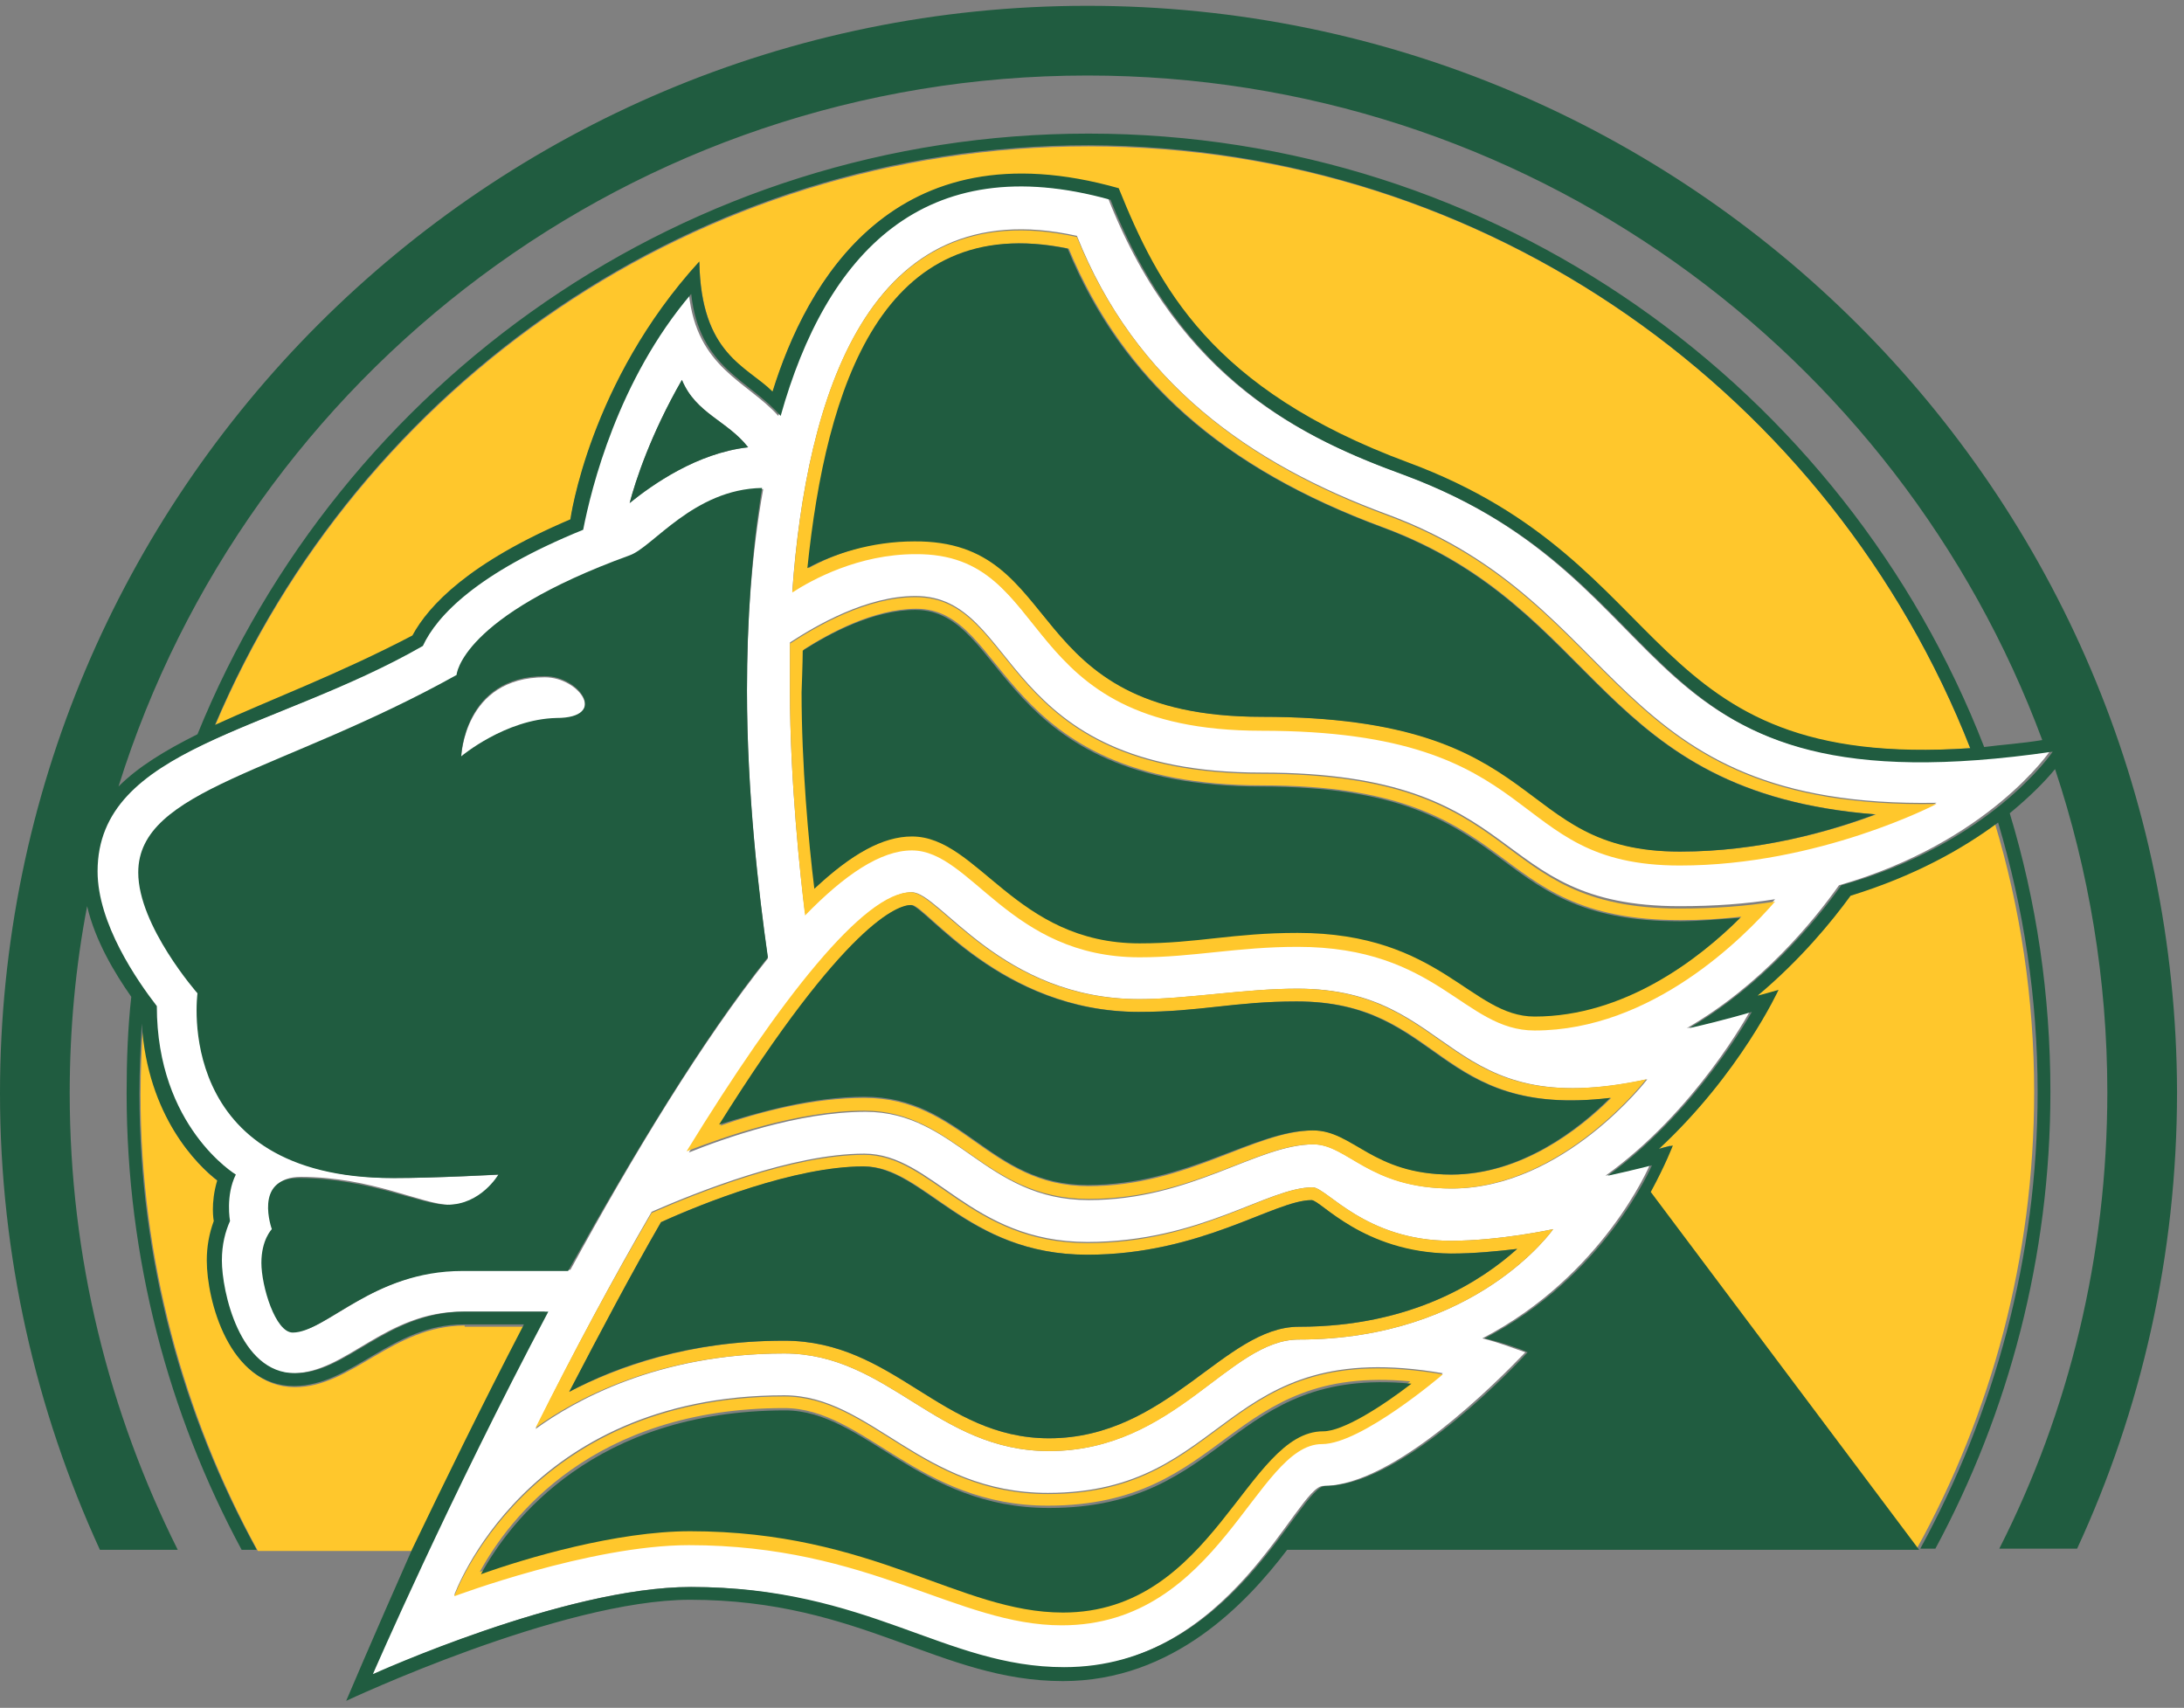
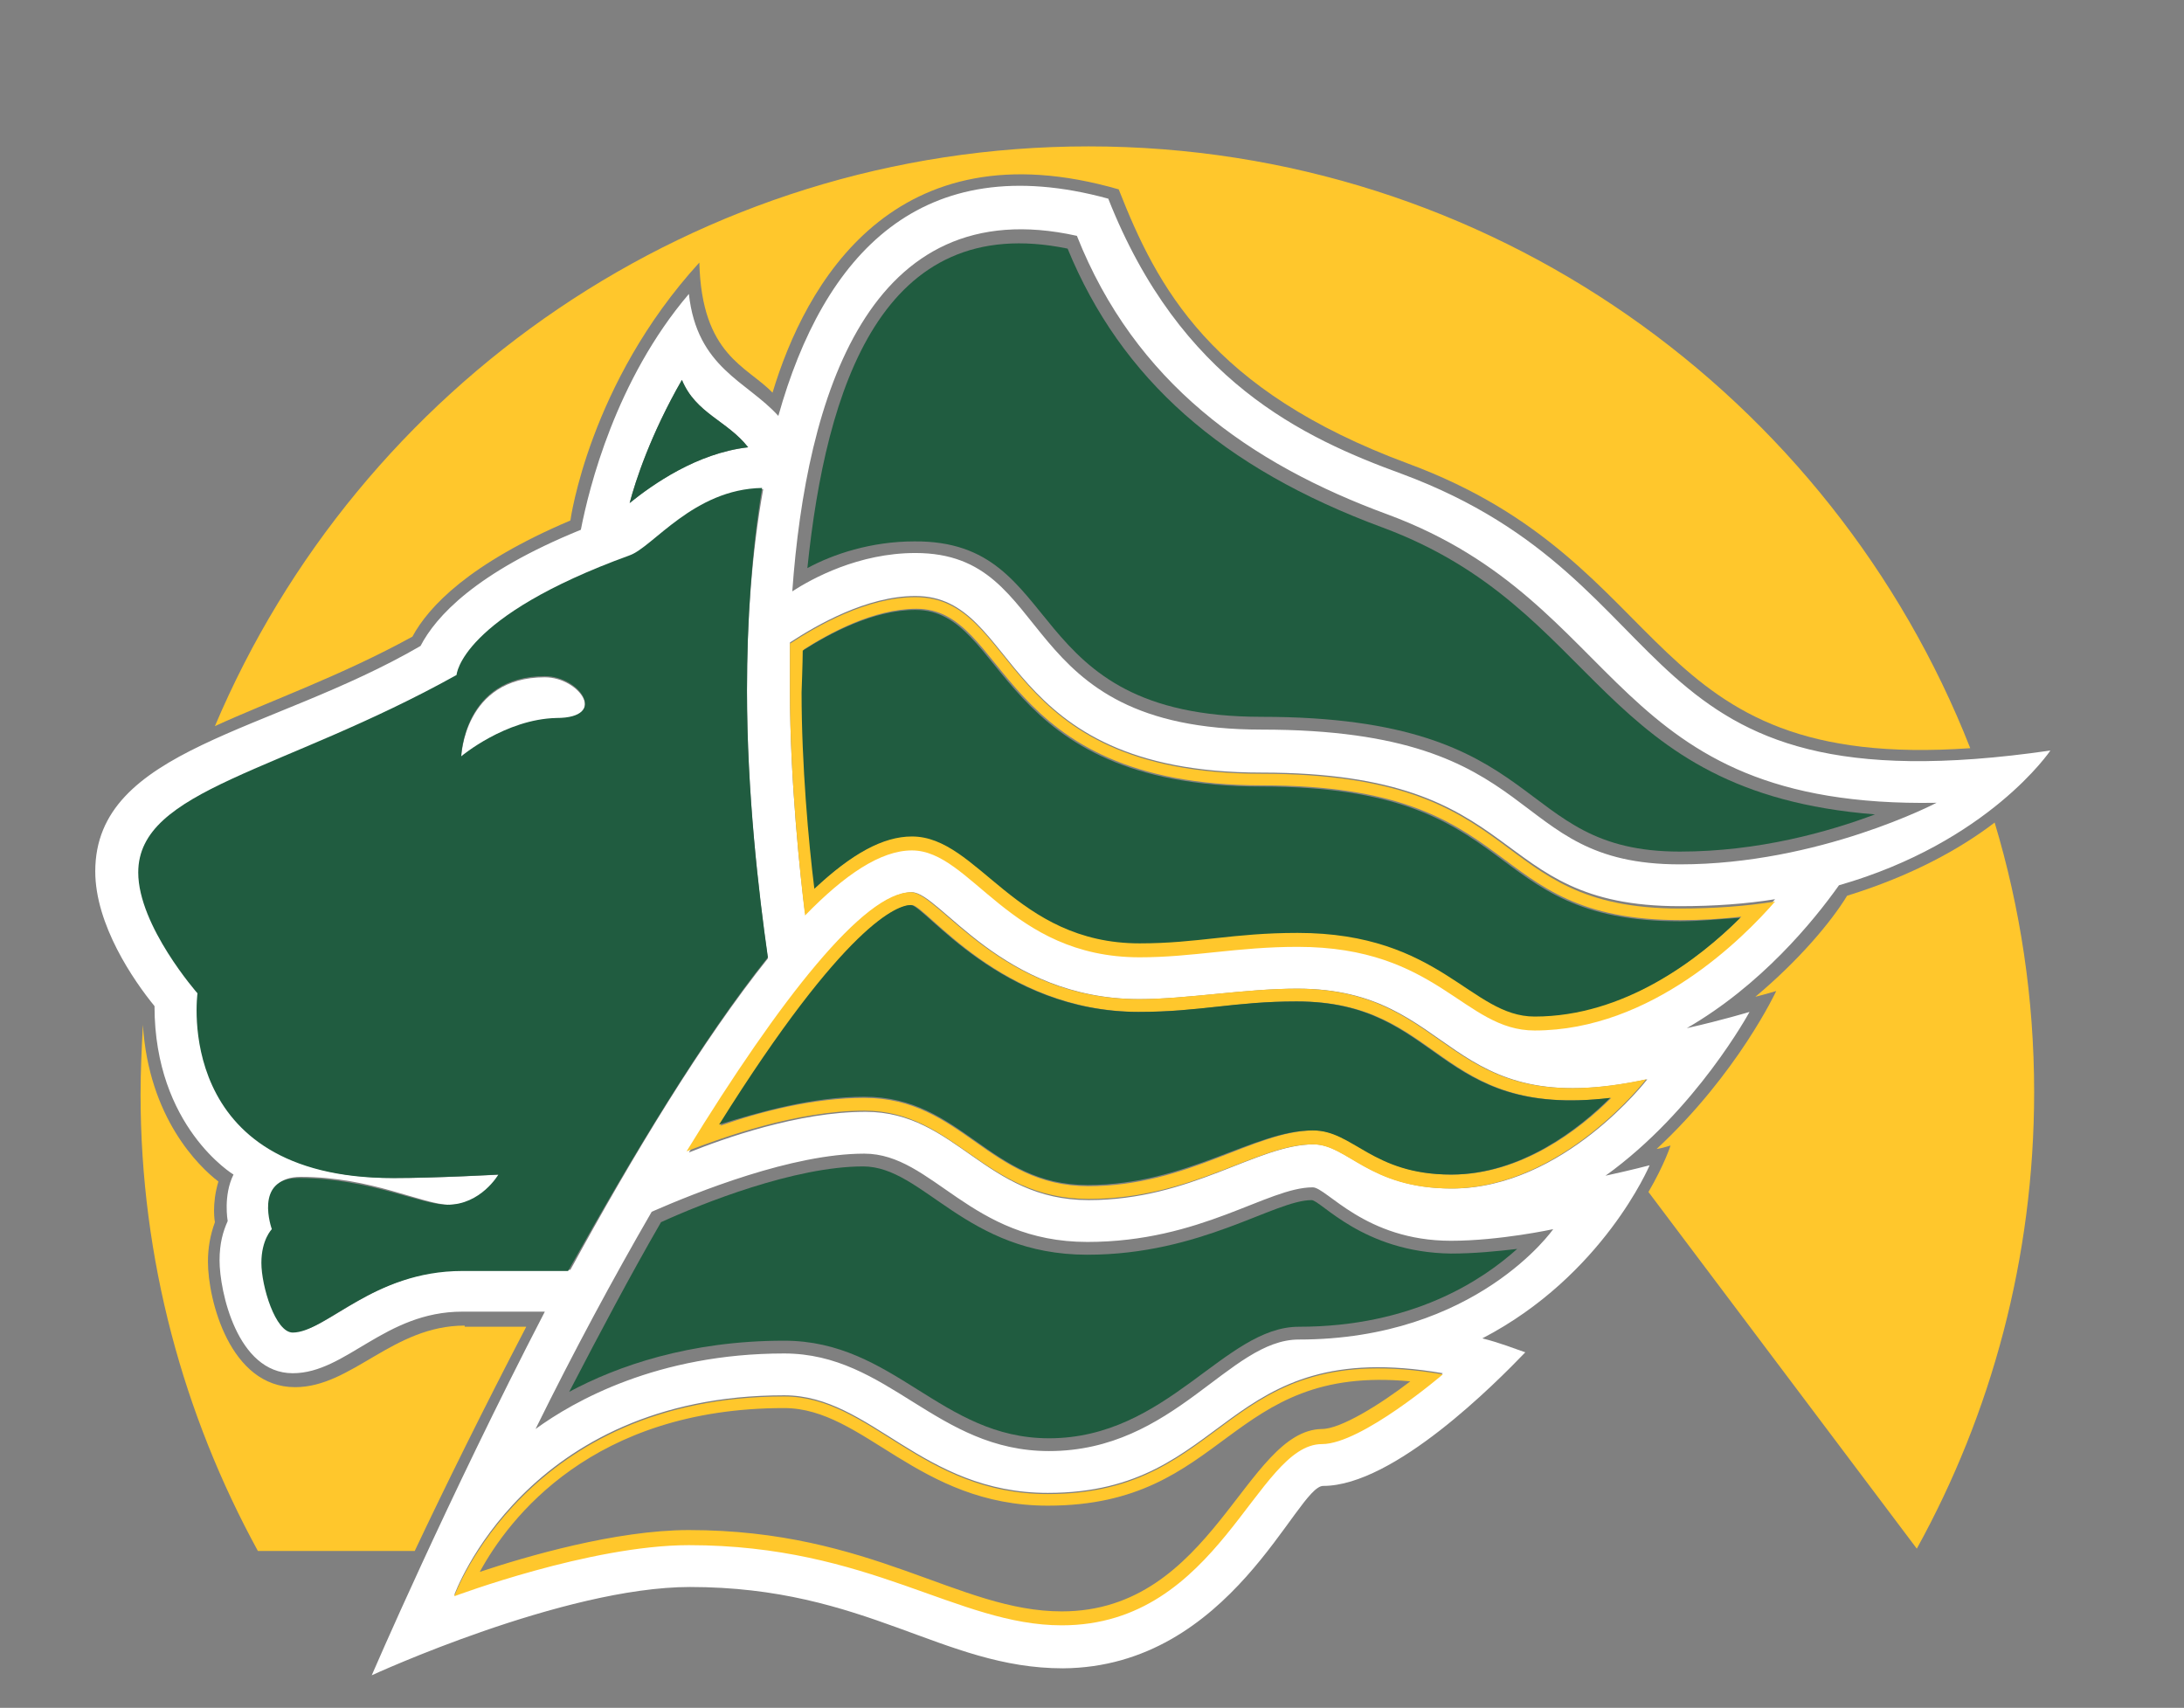
<svg xmlns="http://www.w3.org/2000/svg" width="188" height="147" fill="none">
  <rect width="100%" height="100%" fill="#808080" stroke="none" />
  <path d="M113.9 127.9c6.1 0 14.9-8.9 17.4-11.5-.9-.3-2.1-.8-3.7-1.2 10.4-5.4 14.4-14.9 14.4-14.9s-1.5.4-3.8.9c7.8-5.6 12.4-14.1 12.4-14.1s-2.3.7-5.4 1.4c6.4-3.7 10.9-9.2 13.1-12.3 12.9-3.7 18.2-11.6 18.2-11.6-37.2 5.4-30.5-14.4-55.8-23.8-8.5-3.1-19.1-8-25.3-23.7-16.1-4.4-24.5 4.8-28.4 18.7-2.7-3-7-4.1-7.7-10.5C53 32.7 50.7 42 50 45.6c-9.1 3.7-12.5 7.5-13.8 10-12.9 7.5-28 8.8-28 19.4 0 4.6 3.3 9.4 5.1 11.6 0 10.4 6.8 14.5 6.8 14.5-.9 1.8-.5 4-.5 4-.4.9-.7 1.9-.7 3.4 0 2.6 1.5 9.7 6.3 9.7 4.6 0 7.9-5.3 14.6-5.3h7.1C38.5 129.1 32 144.2 32 144.2s16.5-7.6 27.4-7.6c15.2 0 21.7 7 32.1 7 14.5-.1 20.1-15.7 22.4-15.7zM92.7 20.3c5 12.6 14.8 19.6 26.8 24 20.7 7.7 18.8 25.3 47.2 24.8 0 0-10.1 5.3-22.1 5.3-15.3 0-11.1-11.6-36-11.6-21.7 0-17.5-15.2-29.8-15.2-4.9 0-8.9 2.2-10.6 3.3 1.2-16.6 6.5-34.6 24.5-30.6zM68 55.3c2.3-1.5 6.6-4 10.8-4 9.1 0 6.9 15.2 29.8 15.2 23.4 0 19.1 11.5 36 11.5 3 0 5.7-.2 8.2-.6-2.7 3.1-10.6 11.1-20.7 11.1-6.1 0-8.3-7.2-20.4-7.2-5.2 0-9 .9-13.6.9-11.3 0-14.5-9.2-19.6-9.2-2.7 0-5.8 2.1-9.2 5.6-.4-3.1-1.3-11.4-1.3-19.1v-4.2zm10.5 21.5c2.4 0 7.7 9.2 19.6 9.2 4.1 0 9.1-.9 13.6-.9 13.8 0 12.5 11.6 30.1 7.8 0 0-7.2 9.4-16.8 9.4-7.1 0-9-3.8-11.9-3.8-4.9 0-10.5 4.8-19.4 4.8-8.9 0-11.4-7.6-19.2-7.6-5.8 0-12.2 2.3-15.2 3.5 7.9-13.3 15.2-22.4 19.2-22.4zM58.7 32.7c1.2 2.9 3.9 3.5 5.7 5.8-4.4.5-8.3 3.2-10.2 4.8.5-1.9 1.8-5.9 4.5-10.6zM40 109.3c-7.7 0-11.8 5.3-14.6 5.3-1.4 0-2.7-4.1-2.7-6 0-2 .9-2.9.9-2.9s-1.7-4.4 2.3-4.4c6.1 0 10.5 2.4 12.8 2.4 2.9 0 4.4-2.6 4.4-2.6s-5.4.3-9.1.3c-19.1 0-16.9-15.9-16.9-15.9S12 79.7 12 75.1c0-7.1 12.3-8.5 27.4-16.9 0 0 .3-5 14.9-10.3 2-.7 5.4-5.7 11.4-5.8-1 5.5-1.4 11.4-1.4 17.4 0 8.8 1 17.4 1.8 23-5.6 7-11.6 16.9-17 26.8H40zm16.1-5c3.9-1.7 12.1-5 18.3-5 5.9 0 9.1 7.6 19.2 7.6 9.8 0 15.5-4.7 19.4-4.7 1.2 0 4.5 4.6 11.9 4.6 4.2 0 8.8-1 8.8-1s-6.6 9.5-21.9 9.5c-6 0-10.7 9.6-21.5 9.6-9.7 0-13.8-8.4-22.8-8.4-10.9 0-18.1 4.1-21.4 6.5 3.3-6.7 6.7-13 10-18.7zm-17 33s6.1-17.2 28.4-17.2c7.5 0 11.8 8.4 22.7 8.4 15.8 0 14.8-13.6 34-10.3 0 0-7.1 6-10.4 6-5.7 0-8.8 15.6-22.4 15.6-9 0-16.5-7-32.1-7-8.4.1-20.2 4.5-20.2 4.5z" fill="#fff" />
  <path d="M46.9 58.3c-7 0-7.2 6.9-7.2 6.9s3.8-3.3 8.2-3.3c4.5 0 2-3.6-1-3.6z" fill="#fff" />
  <path d="M49.1 44.8S50.7 33 60.2 22.6c.2 8 4.1 8.9 6.3 11.2 2.8-9.3 10.4-23.1 29.8-17.5 3.3 8.4 7.9 17.3 24.9 23.6 23.5 8.7 19.8 26.5 48.4 24.5-11.9-30.3-41.4-51.8-75.9-51.8-33.8 0-62.8 20.6-75.2 49.9 4.8-2.2 10.8-4.3 17-7.7 1.4-2.6 4.9-6.3 13.6-10zm102 41c.8-.2 1.8-.5 1.8-.5s-3.3 7.1-10.3 13.6c.6-.1 1.2-.3 1.2-.3s-.5 1.6-1.9 4l23.1 30.7c6.4-11.6 10.1-25 10.1-39.3 0-8.1-1.2-15.9-3.4-23.2-3 2.3-7.2 4.6-12.7 6.3-1.4 2.3-4.2 5.6-7.9 8.7zM40 114.1c-6.2 0-9.7 5.3-14.6 5.3-5.6 0-7.5-7.5-7.5-10.8 0-1.2.2-2.3.6-3.4 0 0-.3-1.5.3-3.5-1.7-1.3-6-5.5-6.5-13.5-.1 2-.2 4-.2 6 0 14.2 3.7 27.6 10.1 39.3h13.5c2.6-5.5 5.9-12.2 9.6-19.3H40v-.1zm73.8 10.2c3.4 0 10.4-6 10.4-6-19.2-3.3-18.2 10.3-34 10.3-10.9 0-15.2-8.4-22.7-8.4-22.2 0-28.4 17.2-28.4 17.2s11.7-4.4 20.2-4.4c15.6 0 23.1 6.9 32.1 6.9 13.6 0 16.7-15.6 22.4-15.6zm-22.4 14.4c-8.9 0-16.3-7-32.1-7-6.3 0-14.1 2.3-18 3.6 2.5-4.6 9.7-14.1 26.2-14.1 6.9 0 11.5 8.4 22.7 8.4 15.5 0 15.4-12.2 31.2-10.7-2.6 2-6 4.1-7.6 4.1-6.6.1-9.4 15.7-22.4 15.7z" fill="#FFC72C" />
-   <path d="M46.1 122.9c3.3-2.4 10.5-6.4 21.4-6.4 9 0 13.1 8.4 22.8 8.4 10.9 0 15.5-9.6 21.5-9.6 15.3 0 21.9-9.5 21.9-9.5s-4.6 1-8.8 1c-7.4 0-10.7-4.6-11.9-4.6-3.9 0-9.6 4.8-19.4 4.8-10.1 0-13.4-7.6-19.2-7.6-6.2 0-14.4 3.3-18.3 5-3.3 5.6-6.7 11.9-10 18.5zm28.3-22.5c5.2 0 8.8 7.6 19.2 7.6 9.8 0 16.1-4.7 19.3-4.7.8 0 4.4 4.6 12 4.6 2 0 4-.2 5.7-.4-3 2.7-9 6.7-18.8 6.7-6.4 0-11.3 9.6-21.5 9.6-9.3 0-13.3-8.4-22.8-8.4-8.2 0-14.4 2.3-18.5 4.4 2.7-5.1 5.3-10.1 7.9-14.6 3.5-1.6 11.6-4.8 17.5-4.8zm34.2-37.5c24.9 0 20.7 11.6 36 11.6 12 0 22.1-5.3 22.1-5.3-28.4.5-26.5-17.1-47.2-24.8-11.9-4.4-21.7-11.4-26.8-24-18.1-4-23.3 13.9-24.5 30.6 1.7-1.1 5.7-3.3 10.6-3.3 12.3-.1 8.1 15.2 29.8 15.2zM92 21.4c4.7 11.3 13.3 18.9 27.1 24 18.9 7 18.3 22.8 42.4 24.7-4 1.5-10.1 3.2-16.8 3.2-14.6 0-10.9-11.6-36-11.6-21.2 0-16.7-15.2-29.9-15.2-3.8 0-7 1.2-9.2 2.4C71.2 33.4 76 18.1 92 21.4z" fill="#FFC72C" />
  <path d="M68 59.5c0 7.7.9 16 1.3 19.3 3.4-3.5 6.5-5.6 9.2-5.6 5.1 0 8.4 9.2 19.6 9.2 4.6 0 8.4-.9 13.6-.9 12.1 0 14.3 7.2 20.4 7.2 10.1 0 18-8 20.7-11.1-2.5.4-5.2.6-8.2.6-16.9 0-12.6-11.6-36-11.6-22.9 0-20.7-15.2-29.8-15.2-4.2 0-8.5 2.5-10.8 4v4.1zm1.2-3.6c2.2-1.4 6-3.5 9.7-3.5 8 0 6.7 15.2 29.8 15.2 22.9 0 18.5 11.6 36 11.6 1.8 0 3.5-.1 5.2-.3-3.6 3.6-10 8.5-17.7 8.5-5.5 0-8.1-7.2-20.4-7.2-5.5 0-8.6.9-13.6.9-10.7 0-13.9-9.2-19.6-9.2-2.4 0-5.2 1.5-8.3 4.4-.5-4-1.1-10.6-1.1-16.9-.1.1 0-2.6 0-3.5z" fill="#FFC72C" />
  <path d="M74.4 95.6c7.8 0 10.3 7.6 19.3 7.6s14.5-4.7 19.3-4.7c3 0 4.8 3.8 11.9 3.8 9.6 0 16.8-9.4 16.8-9.4-17.6 3.8-16.3-7.8-30.1-7.8-4.5 0-9.5.9-13.6.9-11.9 0-17.2-9.2-19.6-9.2-4 0-11.2 9.1-19.3 22.3 3.1-1.2 9.5-3.5 15.3-3.5zm4.1-17.7c1.2 0 7.7 9.2 19.6 9.2 5.3 0 8.2-.9 13.6-.9 12.5 0 11.9 10.1 27 8.3-2.7 2.7-7.7 6.6-13.7 6.6-6.8 0-8.4-3.8-11.9-3.8-5.1 0-10.8 4.8-19.4 4.8-8.6 0-10.9-7.6-19.3-7.6-4.4 0-9 1.2-12.4 2.4 10.9-17.5 15.3-19 16.5-19z" fill="#FFC72C" />
-   <path d="M29.8 146.4s18.5-8.7 29.6-8.7c14.8 0 21.5 7 32.1 7 9.5 0 15.8-6.7 19.3-11.3h54.4l-23.1-30.8c1.3-2.4 1.9-4 1.9-4s-.6.1-1.2.3c7-6.5 10.3-13.7 10.3-13.7s-1 .3-1.8.5c3.7-3.1 6.4-6.4 8-8.6 5.5-1.7 9.6-4 12.7-6.3 2.2 7.4 3.4 15.1 3.4 23.2 0 14.2-3.7 27.6-10.1 39.3h1.3c6.3-11.7 9.9-25.1 9.9-39.3 0-8.4-1.2-16.4-3.5-24 1.7-1.4 3-2.7 3.9-3.8 2.9 8.7 4.5 18.1 4.5 27.8 0 14.1-3.3 27.5-9.3 39.3h6.7c5.5-11.9 8.6-25.2 8.6-39.3-.1-51.6-42-93.5-93.8-93.5C41.9.5 0 42.4 0 94.1c0 14 3.1 27.3 8.6 39.3h6.7C9.4 121.6 6 108.3 6 94.1c0-5.5.5-10.9 1.5-16.1.7 3 2.4 5.8 3.8 7.8-.3 2.7-.4 5.5-.4 8.3 0 14.2 3.6 27.6 9.9 39.3h1.3c-6.4-11.6-10.1-25-10.1-39.3 0-2 .1-4 .2-6 .5 8 4.8 12.2 6.5 13.5-.6 2-.3 3.5-.3 3.5-.4 1.1-.6 2.2-.6 3.4 0 3.4 1.9 10.8 7.5 10.8 5 0 8.4-5.3 14.6-5.3h5.2c-3.7 7.1-7 13.9-9.6 19.3-3.5 7.9-5.7 13.1-5.7 13.1zM93.6 6.5c37.7 0 69.8 23.8 82.2 57.2-1.8.3-3.5.4-5 .6-12-30.9-42-52.8-77.1-52.8C59 11.5 29.3 32.9 17 63.2c-2.8 1.4-5.1 2.8-6.8 4.5C21.3 32.2 54.5 6.5 93.6 6.5zm76 57.9c-28.6 1.9-24.9-15.9-48.4-24.6-17-6.3-21.5-15.2-24.9-23.6-19.4-5.5-26.9 8.2-29.8 17.5-2.2-2.2-6.2-3.2-6.3-11.2-9.5 10.4-11.1 22.2-11.1 22.2-8.7 3.7-12.2 7.4-13.6 10-6.3 3.3-12.2 5.5-17 7.7 12.4-29.3 41.4-49.9 75.2-49.9 34.5.1 64 21.6 75.9 51.9zM40 112.9c-6.7 0-10.1 5.3-14.6 5.3-4.8 0-6.3-7.1-6.3-9.7 0-1.4.3-2.5.7-3.4 0 0-.4-2.2.5-4 0 0-6.8-4.1-6.8-14.5-1.7-2.2-5.1-7.1-5.1-11.6 0-10.7 15.1-12 28-19.4 1.2-2.6 4.7-6.3 13.8-10 .7-3.6 3-12.9 9.3-20.3.7 6.4 5 7.4 7.7 10.5 3.9-13.9 12.3-23.1 28.4-18.6 6.2 15.7 16.8 20.6 25.3 23.7 25.3 9.4 18.6 29.2 55.8 23.8 0 0-5.3 7.9-18.2 11.5-2.2 3.1-6.8 8.6-13.1 12.3 3.1-.7 5.4-1.4 5.4-1.4s-4.7 8.5-12.4 14.1c2.3-.5 3.8-.9 3.8-.9s-4 9.5-14.4 14.9c1.6.4 2.8.8 3.7 1.2-2.4 2.6-11.3 11.5-17.4 11.5-2.3 0-8 15.6-22.5 15.6-10.3 0-16.8-6.9-32.1-6.9-10.9 0-27.4 7.5-27.4 7.5s6.5-15 15.1-31.2H40z" fill="#205C40" />
-   <path d="M59.4 131.8c15.8 0 23.2 7 32.1 7 13 0 15.8-15.6 22.4-15.6 1.7 0 5-2.1 7.6-4.1-15.8-1.5-15.7 10.7-31.2 10.7-11.2 0-15.9-8.4-22.7-8.4-16.4 0-23.7 9.5-26.2 14.1 3.9-1.4 11.7-3.7 18-3.7z" fill="#205C40" />
+   <path d="M59.4 131.8z" fill="#205C40" />
  <path d="M112.9 103.3c-3.2 0-9.5 4.7-19.3 4.7-10.5 0-14.1-7.6-19.3-7.6-5.9 0-13.9 3.2-17.4 4.8-2.6 4.5-5.2 9.4-7.9 14.6 4.1-2.2 10.3-4.4 18.5-4.4 9.5 0 13.5 8.4 22.8 8.4 10.2 0 15.1-9.6 21.5-9.6 9.8 0 15.8-4 18.8-6.7-1.7.2-3.7.4-5.7.4-7.6-.1-11.2-4.6-12-4.6zm-4.3-41.6c25.1 0 21.4 11.6 36 11.6 6.8 0 12.8-1.7 16.8-3.2-24-1.9-23.5-17.7-42.4-24.7-13.8-5.1-22.5-12.8-27.1-24-16-3.3-20.8 12-22.4 27.5 2.2-1.2 5.5-2.3 9.2-2.3 13.3-.1 8.8 15.1 29.9 15.1z" fill="#205C40" />
  <path d="M78.5 72c5.7 0 8.9 9.2 19.6 9.2 5 0 8-.9 13.6-.9 12.3 0 14.9 7.2 20.4 7.2 7.7 0 14.1-4.9 17.7-8.5-1.7.1-3.4.3-5.2.3-17.5 0-13.1-11.6-36-11.6-23.1 0-21.8-15.2-29.8-15.2-3.7 0-7.5 2.1-9.7 3.5 0 .9-.1 3.6-.1 3.6 0 6.2.6 12.9 1.1 16.9 3.2-3 5.9-4.5 8.4-4.5z" fill="#205C40" />
  <path d="M74.4 94.4c8.4 0 10.7 7.6 19.2 7.6 8.6 0 14.3-4.7 19.4-4.7 3.5 0 5.1 3.8 11.9 3.8 6 0 11-3.9 13.7-6.6-15.1 1.8-14.5-8.3-27-8.3-5.4 0-8.3.9-13.6.9-11.9 0-18.4-9.2-19.6-9.2-1.1 0-5.6 1.5-16.5 18.9 3.5-1.1 8.1-2.4 12.5-2.4zm-8.3-12c-.8-5.6-1.8-14.2-1.8-23 0-5.9.4-11.9 1.3-17.4-5.9.1-9.4 5.1-11.4 5.8-14.6 5.3-14.9 10.3-14.9 10.3-15.1 8.4-27.4 9.8-27.4 17 0 4.6 5.1 10.4 5.1 10.4s-2.2 15.9 16.8 15.9c3.7 0 9.1-.3 9.1-.3s-1.5 2.6-4.4 2.6c-2.3 0-6.7-2.3-12.8-2.3-3.9 0-2.3 4.4-2.3 4.4s-.9.9-.9 2.9 1.2 6 2.7 6c2.8 0 6.9-5.3 14.6-5.3h9.1c5.6-10 11.6-20 17.2-27zM39.7 65.1s.2-6.9 7.2-6.9c3 0 5.5 3.6 1 3.6-4.4.1-8.2 3.3-8.2 3.3zm19-32.4c-2.7 4.7-4 8.7-4.5 10.6 2-1.6 5.8-4.3 10.2-4.8-1.8-2.3-4.5-2.9-5.7-5.8z" fill="#205C40" />
</svg>